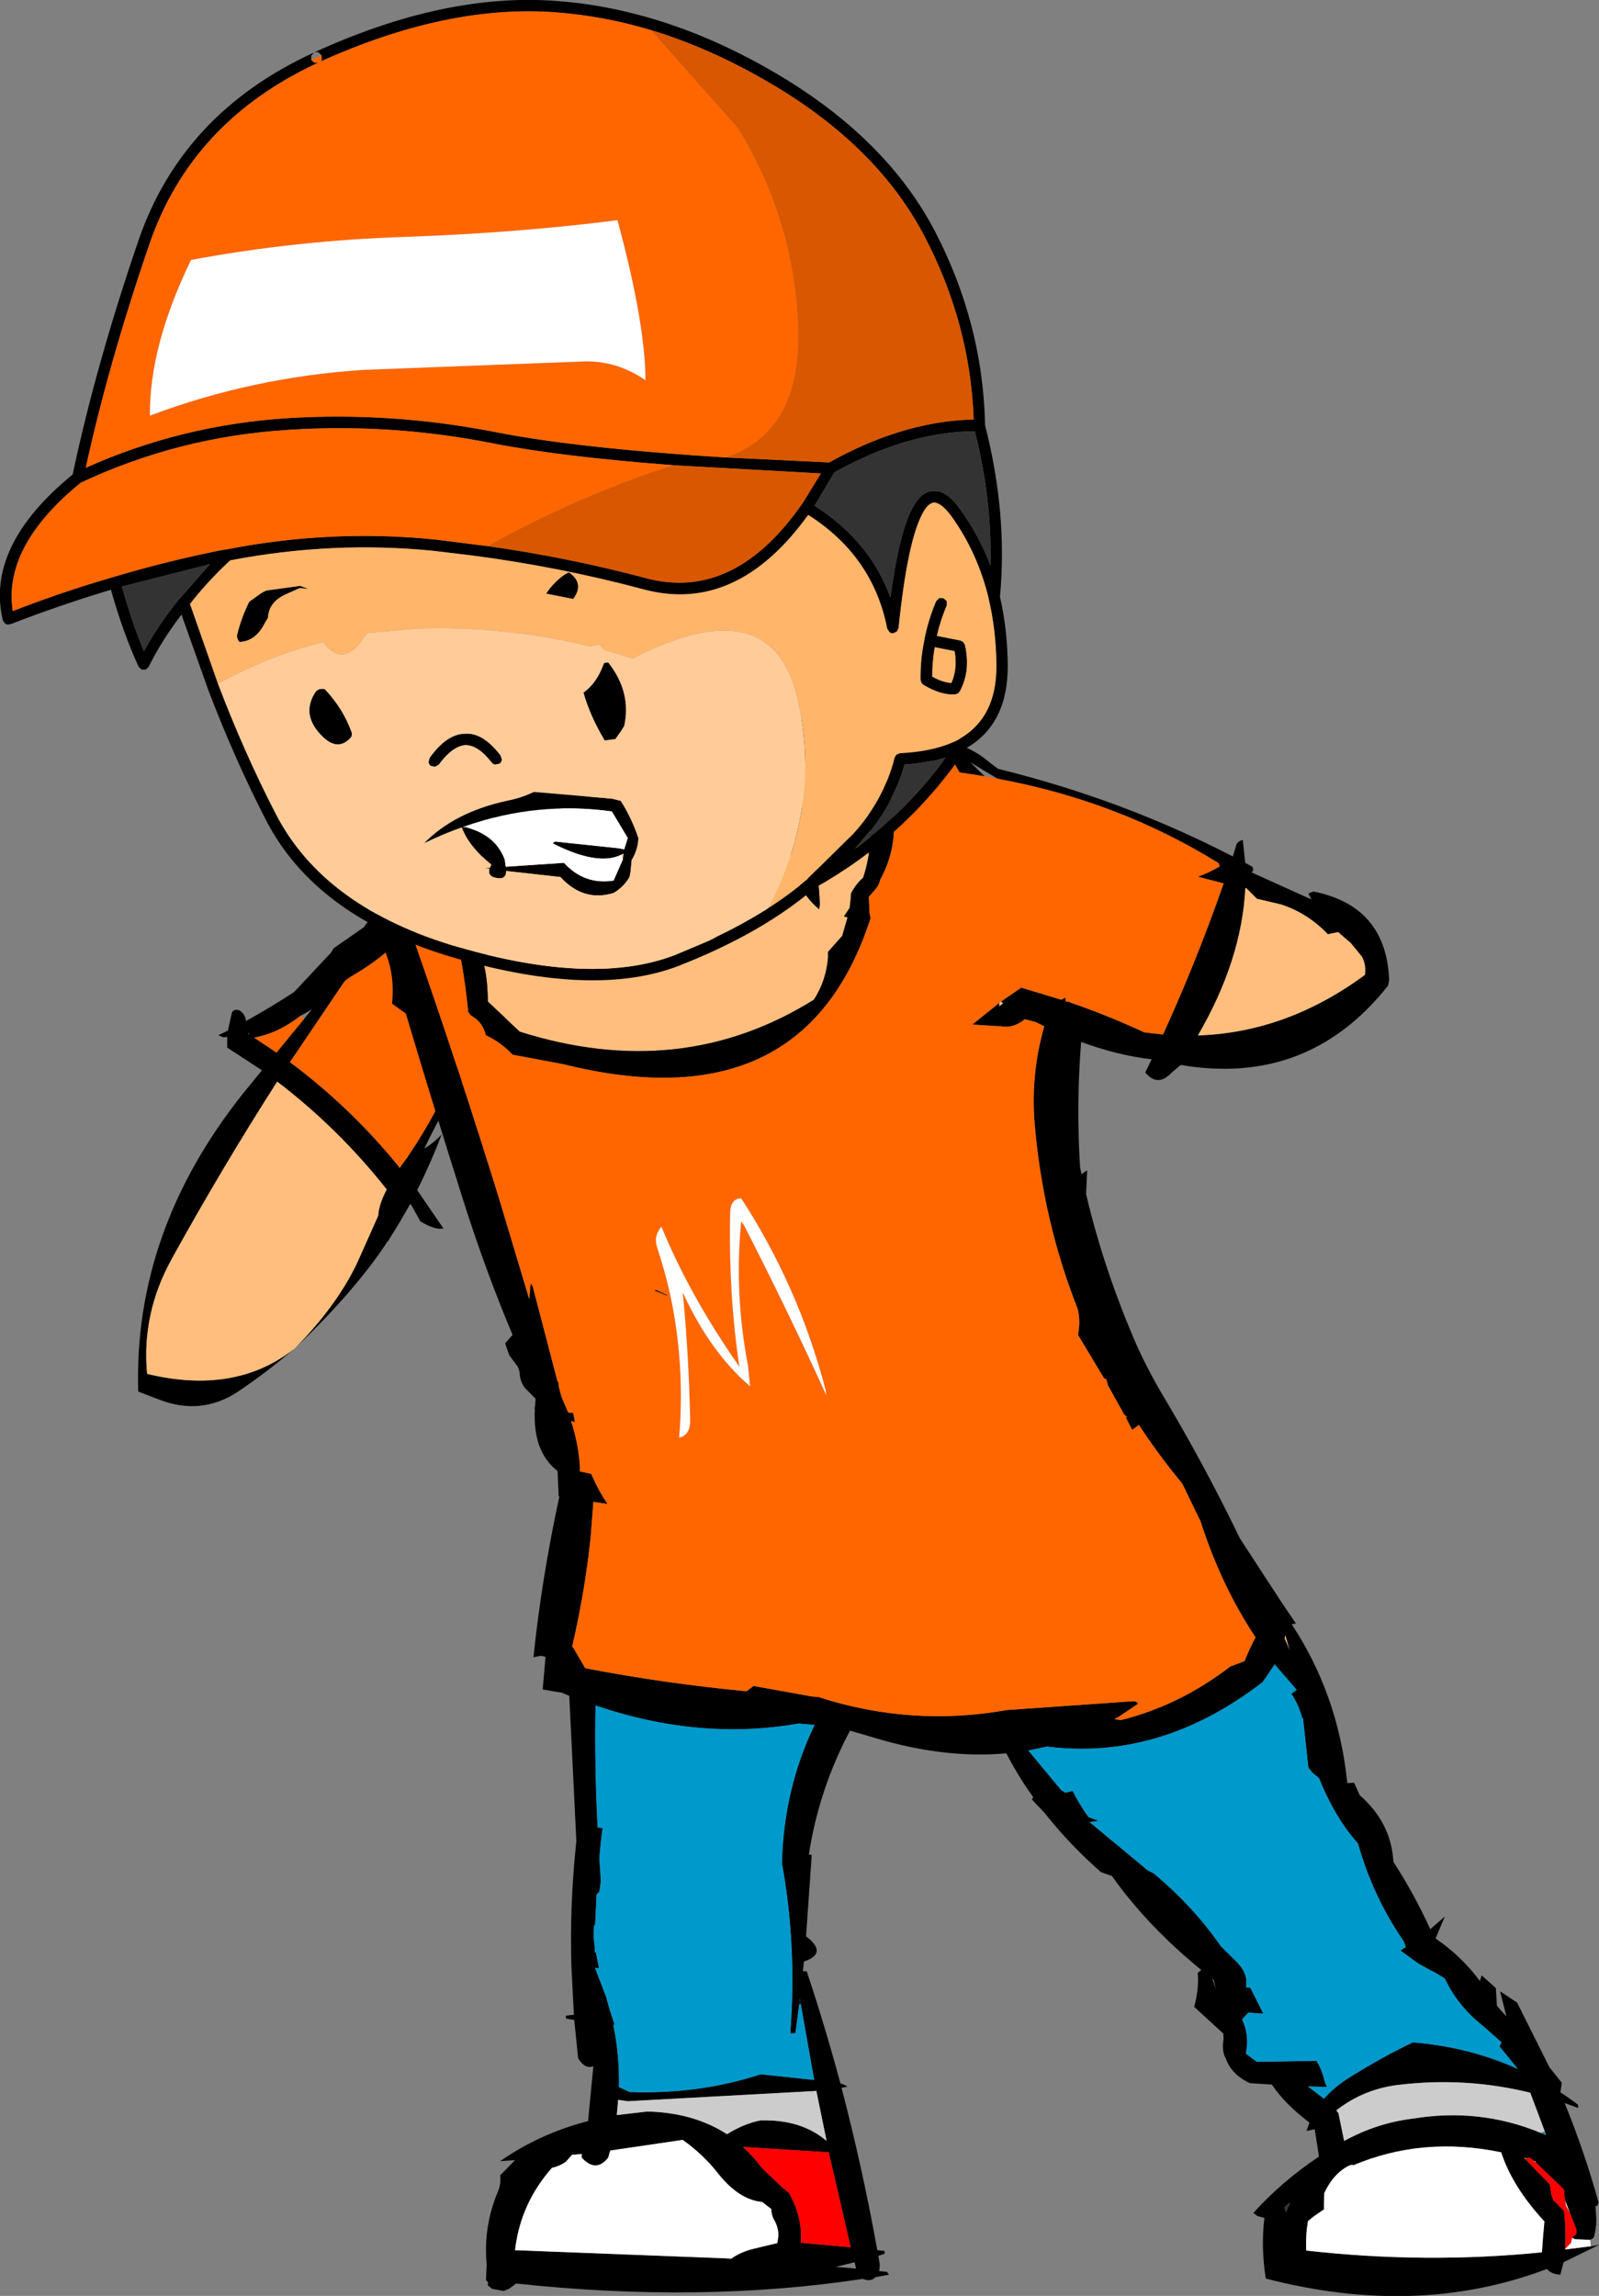
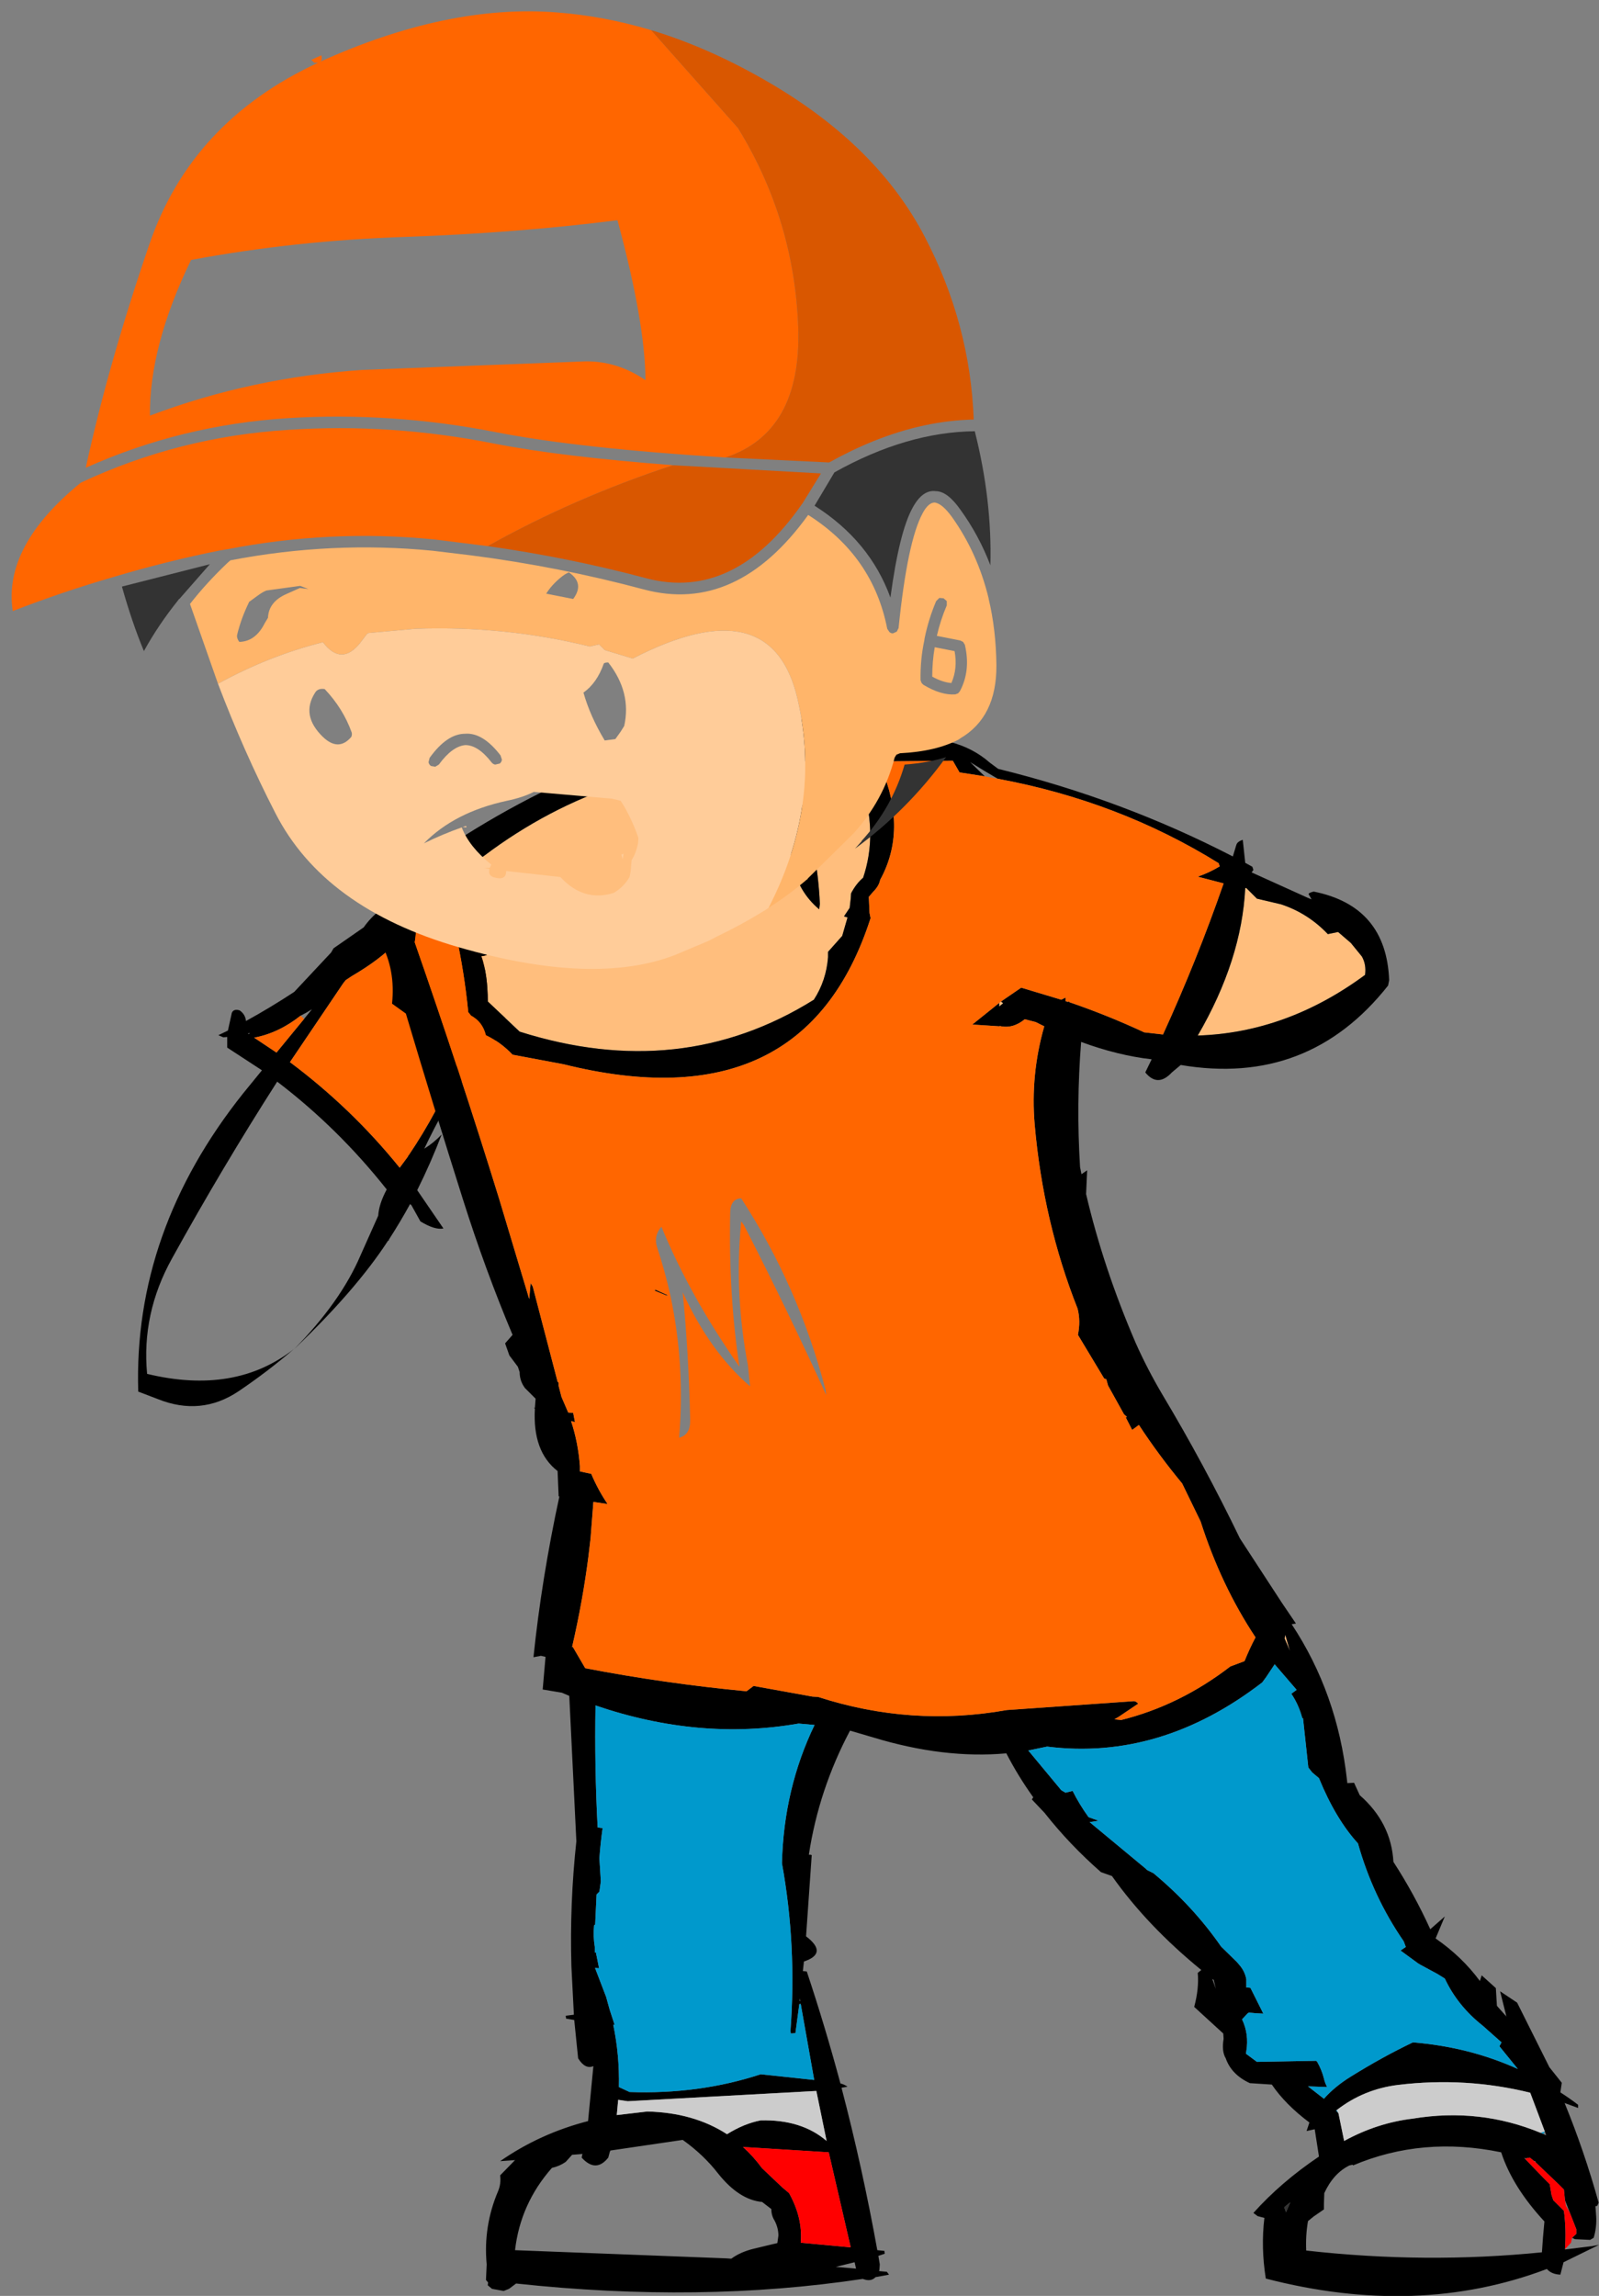
<svg xmlns="http://www.w3.org/2000/svg" height="323.7px" width="225.55px">
  <rect width="100%" height="100%" fill="#808080" stroke="none" />
  <g transform="matrix(1.0, 0.0, 0.0, 1.0, 58.3, 173.45)">
    <path d="M-16.85 16.75 Q-20.5 19.9 -24.65 22.7 -29.95 26.25 -36.05 23.8 L-38.8 22.75 Q-39.5 0.15 -24.0 -19.3 L-21.35 -22.55 -26.25 -25.75 -26.25 -27.25 -26.8 -27.2 -27.5 -27.5 -26.15 -28.15 -25.6 -30.65 Q-25.35 -31.25 -24.5 -31.0 -23.7 -30.45 -23.6 -29.5 -20.15 -31.4 -16.8 -33.6 L-11.6 -39.15 -11.25 -39.75 -7.0 -42.7 Q-5.1 -45.4 -1.9 -46.75 L-0.05 -48.35 0.0 -48.5 0.25 -47.5 Q1.85 -48.0 3.0 -48.75 L7.25 -48.5 Q17.65 -39.4 11.75 -26.9 L10.0 -23.75 9.45 -23.35 7.75 -22.5 Q4.25 -17.2 1.55 -11.5 2.85 -12.3 4.0 -13.5 2.45 -9.45 0.55 -5.65 L4.25 -0.25 Q3.05 0.0 1.0 -1.25 L-0.25 -3.5 -0.45 -3.7 Q-1.85 -1.15 -3.4 1.25 L-3.5 1.5 -3.55 1.45 Q-8.1 8.45 -16.8 16.75 -10.25 10.1 -7.45 3.55 L-4.95 -2.05 Q-4.85 -3.7 -3.75 -5.75 -10.6 -14.4 -19.2 -20.95 -26.95 -8.85 -34.05 4.0 -38.35 11.75 -37.55 20.25 -25.15 23.25 -16.85 16.75 M-15.4 -29.8 L-14.3 -31.15 Q-15.1 -30.65 -15.9 -30.25 -19.0 -27.8 -22.45 -27.15 L-19.3 -25.05 -15.4 -29.8 M-1.75 -9.05 L-0.75 -10.4 -0.75 -10.5 -0.7 -10.5 Q7.75 -23.0 10.05 -37.1 10.85 -42.15 7.5 -46.5 3.6 -46.6 0.25 -45.5 -0.5 -40.6 -8.65 -35.85 L-9.55 -35.25 -9.9 -34.8 -17.4 -23.7 Q-8.7 -17.2 -1.95 -8.85 L-1.9 -8.8 -1.75 -9.05 M-23.35 -27.75 L-23.2 -27.65 -23.05 -27.8 -23.35 -27.75" fill="#000000" fill-rule="evenodd" stroke="none" />
-     <path d="M-16.8 16.75 L-16.85 16.75 Q-25.15 23.25 -37.55 20.25 -38.35 11.75 -34.05 4.0 -26.95 -8.85 -19.2 -20.95 -10.6 -14.4 -3.75 -5.75 -4.85 -3.7 -4.95 -2.05 L-7.45 3.55 Q-10.25 10.1 -16.8 16.75 M-1.95 -8.85 L-1.75 -9.05 -1.9 -8.8 -1.95 -8.85" fill="#ffbe7d" fill-rule="evenodd" stroke="none" />
    <path d="M-15.9 -30.25 L-15.4 -29.8 -19.3 -25.05 -22.45 -27.15 Q-19.0 -27.8 -15.9 -30.25 M-1.95 -8.85 Q-8.7 -17.2 -17.4 -23.7 L-9.9 -34.8 -9.55 -35.25 -8.65 -35.85 Q-0.5 -40.6 0.25 -45.5 3.6 -46.6 7.5 -46.5 10.85 -42.15 10.05 -37.1 7.75 -23.0 -0.7 -10.5 L-0.75 -10.5 -0.75 -10.4 -1.75 -9.05 -1.95 -8.85" fill="#ff6600" fill-rule="evenodd" stroke="none" />
    <path d="M54.5 -61.0 L53.85 -60.9 Q51.45 -50.1 57.25 -45.25 L57.35 -46.0 Q57.0 -53.8 54.5 -61.0 M82.9 -32.25 L83.2 -32.0 82.65 -31.55 82.65 -32.05 82.9 -32.25 M61.1 -66.1 L61.5 -65.25 62.25 -64.5 63.0 -63.75 63.45 -62.25 Q65.45 -55.65 63.45 -49.7 62.45 -48.85 61.75 -47.5 L61.7 -46.75 61.55 -45.45 60.75 -44.25 61.25 -44.1 60.5 -41.5 58.5 -39.25 58.5 -38.5 Q58.25 -35.2 56.5 -32.5 37.75 -20.8 15.0 -28.0 L10.5 -32.25 Q10.5 -36.05 9.6 -38.65 10.35 -38.6 11.25 -39.5 L11.25 -40.15 Q9.05 -45.8 8.05 -51.45 L10.0 -52.8 Q27.95 -66.3 50.75 -66.15 L61.1 -66.1 M118.25 -47.5 L119.0 -46.75 122.4 -45.95 Q126.2 -44.7 129.0 -41.75 L130.45 -42.05 132.25 -40.5 133.8 -38.6 Q134.45 -37.45 134.25 -36.0 123.2 -27.85 110.65 -27.45 116.85 -38.1 117.35 -48.25 L117.5 -48.25 118.25 -47.5 M125.5 68.8 L125.4 68.8 125.5 68.75 125.5 68.8 M122.9 57.55 L123.0 57.05 123.65 59.3 122.9 57.55" fill="#ffbe7d" fill-rule="evenodd" stroke="none" />
    <path d="M54.5 -61.0 Q57.0 -53.8 57.35 -46.0 L57.25 -45.25 Q51.45 -50.1 53.85 -60.9 L54.5 -61.0 M80.6 -64.0 L77.05 -64.55 76.1 -66.2 66.0 -66.1 65.25 -66.1 65.15 -66.1 65.25 -66.0 66.0 -65.25 Q69.7 -56.4 65.85 -49.4 65.7 -48.55 64.85 -47.7 L64.25 -47.0 64.35 -44.75 64.5 -44.0 Q55.15 -14.95 21.2 -23.4 L14.0 -24.75 Q12.35 -26.5 10.25 -27.5 9.75 -29.45 8.15 -30.25 L7.75 -30.75 Q7.2 -36.4 5.95 -42.05 L5.75 -43.5 7.3 -42.4 Q6.6 -43.75 5.5 -44.75 5.2 -47.65 5.55 -50.25 2.1 -48.95 -1.25 -49.75 9.8 -58.15 22.95 -64.05 36.4 -70.1 51.0 -71.8 63.6 -73.55 74.2 -68.85 L73.5 -69.35 74.7 -69.05 75.5 -69.0 75.65 -68.85 Q78.9 -68.05 81.35 -65.9 L82.5 -65.05 Q100.0 -60.75 115.6 -52.7 L116.1 -54.35 Q116.25 -54.8 117.0 -55.05 L117.35 -51.8 118.35 -51.25 118.5 -50.8 118.25 -50.45 126.1 -46.9 126.7 -46.65 126.45 -47.1 126.3 -47.35 Q126.2 -47.55 127.0 -47.75 137.25 -45.7 137.65 -35.25 L137.5 -34.5 Q126.25 -20.25 108.25 -23.3 L107.0 -22.25 Q105.0 -20.1 103.25 -22.25 L104.15 -24.1 Q99.35 -24.65 94.2 -26.55 93.5 -17.75 94.05 -8.9 L94.25 -7.9 95.05 -8.45 94.9 -5.1 Q97.35 5.35 101.9 15.9 103.5 19.5 105.65 23.15 111.55 33.0 116.6 43.45 L122.5 52.5 124.5 55.45 123.9 55.55 Q130.35 65.3 131.7 77.5 L131.75 77.95 132.7 77.9 133.5 79.65 Q137.95 83.55 138.25 89.05 141.2 93.6 143.45 98.55 L145.5 96.75 144.2 99.85 Q147.9 102.4 150.45 105.85 L150.7 105.05 152.7 106.85 152.85 109.35 154.05 110.7 154.2 110.85 154.15 110.7 153.3 107.3 155.7 108.9 160.25 118.0 162.0 120.2 161.8 121.55 Q163.05 122.35 164.3 123.3 L164.3 123.75 162.4 123.05 Q165.2 129.9 167.2 137.1 L167.0 137.55 166.75 137.6 166.85 139.0 Q166.95 140.55 166.5 142.05 L166.0 142.35 163.85 142.25 163.45 142.05 164.05 141.5 164.05 140.85 163.15 138.55 162.45 136.75 162.3 135.25 161.55 134.5 158.35 131.45 158.25 131.25 158.05 131.2 157.5 130.75 156.95 130.85 156.7 130.8 156.85 130.95 159.55 133.75 160.3 134.5 160.55 136.0 160.8 136.75 161.55 137.5 162.3 138.25 Q162.65 140.9 162.45 143.65 L162.45 143.7 166.1 143.25 166.15 143.25 167.25 143.05 162.25 145.5 161.8 147.25 Q160.55 147.2 159.9 146.45 141.65 153.35 120.25 147.8 119.55 143.4 120.05 139.25 L119.1 139.0 118.5 138.55 Q122.4 134.2 127.75 130.6 L127.15 126.75 126.0 127.0 126.4 125.8 Q123.0 123.25 121.1 120.45 L118.0 120.25 Q115.4 119.05 114.6 116.75 114.0 115.75 114.3 114.0 L114.25 113.25 110.15 109.5 Q110.85 106.9 110.65 104.7 L111.15 104.3 Q103.5 98.05 98.55 91.05 L97.0 90.5 Q92.55 86.6 89.05 82.15 L87.25 80.25 87.45 79.95 Q85.3 76.95 83.65 73.75 74.85 74.55 64.85 71.5 L61.6 70.55 Q57.2 78.85 55.8 88.0 L55.8 88.05 56.05 88.05 56.2 88.1 55.4 99.55 Q58.55 101.95 55.1 103.1 L54.95 104.45 55.5 104.5 Q58.1 112.3 60.25 120.3 60.75 120.4 61.25 120.75 L60.4 120.9 Q63.35 132.15 65.45 143.8 L66.45 143.9 66.5 144.3 65.6 144.6 65.8 145.8 65.75 146.55 65.7 146.75 66.8 146.85 67.1 147.25 65.2 147.6 Q64.55 148.3 63.4 147.85 40.5 151.3 14.5 148.5 L13.5 149.25 12.75 149.55 11.1 149.25 10.5 148.75 10.55 148.35 10.25 148.0 10.35 145.8 Q9.85 140.45 11.95 135.5 12.4 134.45 12.25 133.25 L14.35 131.1 12.25 131.25 Q17.85 127.35 24.65 125.6 L25.4 117.85 Q24.25 118.35 23.25 116.75 L22.7 111.35 21.55 111.15 21.5 110.75 22.65 110.6 22.3 103.75 Q22.05 94.9 23.0 86.15 L22.0 65.65 20.95 65.2 18.25 64.75 18.65 60.15 18.0 60.0 16.95 60.2 Q18.1 49.1 20.6 37.55 L20.5 37.5 20.35 33.95 Q16.8 31.2 17.15 25.15 L17.0 25.0 17.15 25.05 17.25 23.75 15.75 22.25 Q15.0 21.25 15.0 20.0 L14.75 19.25 13.55 17.65 12.95 15.95 14.0 14.75 Q10.15 5.6 7.0 -4.35 2.9 -17.3 -1.05 -30.55 L-3.0 -31.95 Q-2.5 -36.7 -4.55 -40.5 L-3.15 -42.9 -2.45 -48.7 Q-2.35 -49.2 -1.5 -49.0 L-0.55 -47.25 -0.5 -47.35 -0.55 -47.15 Q0.8 -44.05 0.2 -40.6 6.55 -22.4 12.1 -4.45 L16.35 9.7 16.55 7.45 16.85 7.95 20.35 21.35 20.5 21.5 20.5 21.95 20.9 23.5 21.85 25.7 22.55 25.75 22.8 27.05 22.25 26.9 Q23.25 29.9 23.5 33.25 L23.5 34.0 25.1 34.35 Q26.05 36.6 27.4 38.6 L25.4 38.3 25.0 43.45 24.7 46.0 Q23.9 52.25 22.4 58.75 L22.4 58.8 22.5 58.75 24.25 61.75 Q35.45 63.9 47.0 65.0 L48.0 64.25 56.3 65.75 57.1 65.8 Q70.25 70.05 83.7 67.65 L101.55 66.4 Q101.9 66.35 102.25 66.75 L99.5 68.6 98.9 68.95 99.85 69.05 Q108.1 67.0 115.25 61.5 L117.25 60.75 Q117.95 59.0 118.8 57.4 113.95 50.1 111.05 41.05 L108.45 35.7 Q105.1 31.65 102.35 27.45 L101.4 28.15 100.5 26.4 100.65 26.3 100.25 25.95 98.0 21.9 97.75 21.0 97.45 20.9 93.75 14.75 Q94.15 12.8 93.7 11.05 88.85 -1.2 87.65 -14.9 87.05 -21.95 89.0 -28.75 L87.8 -29.35 86.25 -29.75 Q84.55 -28.35 82.7 -28.8 L82.7 -28.75 78.85 -29.0 82.65 -32.05 82.65 -31.55 83.2 -32.0 82.9 -32.25 85.75 -34.2 91.4 -32.5 92.0 -32.8 92.0 -32.3 92.3 -32.2 92.5 -32.25 92.55 -32.15 Q97.95 -30.3 103.1 -27.9 L105.75 -27.6 Q110.55 -38.1 114.3 -48.9 L110.65 -49.85 Q112.25 -50.4 113.75 -51.3 L113.6 -51.75 Q99.5 -60.5 82.45 -63.65 80.45 -64.8 78.55 -66.0 L80.6 -64.0 M61.1 -66.1 L50.75 -66.15 Q27.95 -66.3 10.0 -52.8 L8.05 -51.45 Q9.05 -45.8 11.25 -40.15 L11.25 -39.5 Q10.35 -38.6 9.6 -38.65 10.5 -36.05 10.5 -32.25 L15.0 -28.0 Q37.75 -20.8 56.5 -32.5 58.25 -35.2 58.5 -38.5 L58.5 -39.25 60.5 -41.5 61.25 -44.1 60.75 -44.25 61.55 -45.45 61.7 -46.75 61.75 -47.5 Q62.45 -48.85 63.45 -49.7 65.45 -55.65 63.45 -62.25 L63.0 -63.75 62.25 -64.5 61.5 -65.25 61.1 -66.1 M118.25 -47.5 L117.5 -48.25 117.35 -48.25 Q116.85 -38.1 110.65 -27.45 123.2 -27.85 134.25 -36.0 134.45 -37.45 133.8 -38.6 L132.25 -40.5 130.45 -42.05 129.0 -41.75 Q126.2 -44.7 122.4 -45.95 L119.0 -46.75 118.25 -47.5 M125.4 68.8 Q124.9 66.9 123.85 65.35 L124.6 64.8 121.5 61.2 120.3 63.0 119.75 63.75 Q105.4 74.8 89.4 72.8 L86.75 73.35 91.4 78.95 92.0 79.3 93.0 79.05 Q93.95 80.95 95.25 82.75 L96.65 83.25 95.4 83.45 103.3 90.0 103.35 90.05 103.4 90.1 103.5 90.2 104.4 90.65 Q110.0 95.3 113.95 101.0 L116.15 103.15 116.45 103.5 Q117.3 104.45 117.5 105.6 L117.5 106.75 118.05 106.8 118.1 106.85 119.9 110.45 118.9 110.4 117.85 110.3 117.65 110.45 116.9 111.25 Q117.9 113.35 117.5 115.75 L117.45 116.1 119.0 117.25 127.35 117.1 127.5 117.25 Q128.15 118.4 128.45 119.6 128.6 120.25 128.9 120.8 L126.2 120.7 128.45 122.45 Q129.95 120.75 132.2 119.35 136.7 116.55 141.0 114.5 148.95 115.15 155.8 118.25 L153.2 115.05 153.5 114.5 150.85 112.15 Q147.3 109.35 145.5 105.5 L144.45 104.85 141.95 103.5 141.9 103.45 141.85 103.4 141.85 103.45 139.25 101.55 140.0 101.05 139.7 100.25 Q135.35 93.95 133.25 86.45 130.1 83.0 127.75 77.25 L126.8 76.45 126.25 75.75 125.5 68.8 125.5 68.75 125.4 68.8 M122.9 57.55 L123.65 59.3 123.0 57.05 122.9 57.55 M34.0 8.5 L34.2 8.4 35.95 9.2 35.7 9.2 34.0 8.5 M54.45 109.1 L53.9 113.2 53.25 113.25 53.2 112.9 Q54.1 100.8 52.0 89.25 52.25 78.75 56.6 69.75 L54.35 69.55 Q40.35 72.0 25.7 67.0 25.55 75.7 26.0 84.2 L26.05 84.2 26.7 84.3 Q26.4 86.4 26.25 88.55 L26.45 91.8 26.25 93.25 25.85 93.65 25.65 97.9 25.5 98.0 Q25.35 99.55 25.6 101.05 L25.6 101.85 25.75 101.8 26.2 104.05 25.65 104.0 25.65 104.05 27.2 108.1 27.7 109.9 28.4 112.05 28.2 112.0 Q29.1 116.3 29.0 120.8 L30.5 121.5 Q40.3 121.85 49.0 119.0 L56.55 119.8 54.65 109.1 54.65 109.05 54.45 109.1 M54.5 108.65 L54.6 108.7 54.5 108.3 54.5 108.65 M53.0 135.75 Q54.95 139.25 54.65 142.75 L61.7 143.4 58.6 130.0 46.5 129.25 Q47.95 130.55 49.2 132.25 L52.05 134.95 53.0 135.75 M49.0 125.5 Q54.75 125.35 58.3 128.4 L56.85 121.35 30.25 122.8 28.9 122.6 28.7 124.75 33.0 124.25 Q39.55 124.4 44.25 127.45 46.65 125.95 49.0 125.5 M23.7 130.25 L22.4 130.35 21.5 131.35 Q20.65 131.95 19.55 132.2 15.1 137.25 14.35 143.8 L44.1 144.95 44.85 145.0 Q46.15 144.05 48.0 143.6 L50.7 142.95 51.35 142.8 51.5 141.75 Q51.5 140.5 50.8 139.35 50.5 138.75 50.5 138.0 L49.2 137.0 Q45.95 136.7 43.0 133.0 40.95 130.35 38.0 128.25 L27.8 129.75 27.7 130.0 27.5 130.75 Q25.75 132.95 23.75 130.75 L23.85 130.2 23.7 130.25 M62.25 145.5 L59.6 146.15 62.45 146.4 62.25 145.5 M132.55 131.85 L132.5 131.75 132.05 131.85 Q129.8 132.95 128.5 135.75 L128.45 137.25 128.45 138.05 127.0 139.05 126.2 139.7 Q125.85 141.75 125.95 143.85 142.8 145.75 159.2 144.1 L159.35 142.0 159.55 139.75 Q155.05 134.9 153.45 130.0 142.35 127.7 132.55 131.85 M130.25 124.05 L130.15 124.1 130.5 124.5 131.3 128.4 Q135.95 125.85 141.0 125.25 150.4 123.7 159.0 127.25 L159.45 127.45 159.8 127.6 159.6 127.05 157.55 121.6 Q148.45 119.35 138.9 120.5 134.05 121.1 130.25 124.05 M123.7 137.05 L122.85 137.75 123.1 138.45 123.7 137.05 M112.7 105.55 L113.2 106.95 112.9 105.7 112.7 105.55 M117.45 106.75 L117.5 106.75 117.4 106.7 117.45 106.75" fill="#000000" fill-rule="evenodd" stroke="none" />
    <path d="M66.0 -65.25 L65.25 -66.0 65.25 -66.1 66.0 -66.1 66.0 -65.25" fill="#00ccff" fill-rule="evenodd" stroke="none" />
    <path d="M154.15 110.7 L154.2 110.85 154.05 110.7 154.15 110.7 M54.45 109.1 L54.65 109.05 54.65 109.1 54.45 109.1 M123.7 137.05 L123.1 138.45 122.85 137.75 123.7 137.05 M159.0 127.25 L159.45 127.4 159.45 127.45 159.0 127.25" fill="#333333" fill-rule="evenodd" stroke="none" />
    <path d="M66.0 -66.1 L76.1 -66.2 77.05 -64.55 80.6 -64.0 82.45 -63.65 Q99.5 -60.5 113.6 -51.75 L113.75 -51.3 Q112.25 -50.4 110.65 -49.85 L114.3 -48.9 Q110.55 -38.1 105.75 -27.6 L103.1 -27.9 Q97.95 -30.3 92.55 -32.15 L92.5 -32.25 92.3 -32.2 92.0 -32.3 92.0 -32.8 91.4 -32.5 85.75 -34.2 82.9 -32.25 82.65 -32.05 78.85 -29.0 82.7 -28.75 82.7 -28.8 Q84.55 -28.35 86.25 -29.75 L87.8 -29.35 89.0 -28.75 Q87.05 -21.95 87.65 -14.9 88.85 -1.2 93.7 11.05 94.15 12.8 93.75 14.75 L97.45 20.9 97.75 21.0 98.0 21.9 100.25 25.95 100.65 26.3 100.5 26.4 101.4 28.15 102.35 27.45 Q105.1 31.65 108.45 35.7 L111.05 41.05 Q113.95 50.1 118.8 57.4 117.95 59.0 117.25 60.75 L115.25 61.5 Q108.1 67.0 99.85 69.05 L98.9 68.95 99.5 68.6 102.25 66.75 Q101.9 66.35 101.55 66.4 L83.7 67.65 Q70.25 70.05 57.1 65.8 L56.3 65.75 48.0 64.25 47.0 65.0 Q35.45 63.9 24.25 61.75 L22.5 58.75 22.4 58.75 Q23.9 52.25 24.7 46.0 L25.0 43.45 25.4 38.3 27.4 38.6 Q26.05 36.6 25.1 34.35 L23.5 34.0 23.5 33.25 Q23.25 29.9 22.25 26.9 L22.8 27.05 22.55 25.75 21.85 25.7 20.9 23.5 20.5 21.95 20.5 21.5 20.35 21.35 16.85 7.95 16.55 7.45 16.35 9.7 12.1 -4.45 Q6.55 -22.4 0.2 -40.6 0.8 -44.05 -0.55 -47.15 L-0.5 -47.35 -0.55 -47.25 -1.5 -49.0 -1.25 -49.75 Q2.1 -48.95 5.55 -50.25 5.2 -47.65 5.5 -44.75 6.6 -43.75 7.3 -42.4 L5.75 -43.5 5.95 -42.05 Q7.2 -36.4 7.75 -30.75 L8.15 -30.25 Q9.75 -29.45 10.25 -27.5 12.35 -26.5 14.0 -24.75 L21.2 -23.4 Q55.15 -14.95 64.5 -44.0 L64.35 -44.75 64.25 -47.0 64.85 -47.7 Q65.7 -48.55 65.85 -49.4 69.7 -56.4 66.0 -65.25 L66.0 -66.1 M46.2 -0.7 L46.25 -1.25 46.65 -0.7 Q52.95 11.6 58.25 23.25 L58.15 22.5 Q54.35 7.95 46.25 -4.5 44.75 -4.45 44.7 -2.5 44.45 9.0 46.0 19.25 39.0 9.25 35.0 -0.5 33.85 0.8 34.4 2.45 35.5 5.75 36.25 9.15 38.35 18.9 37.5 29.25 39.1 28.85 39.05 26.75 38.85 17.3 38.0 8.75 41.85 17.15 47.5 22.0 L47.2 19.05 Q45.3 9.1 46.2 -0.7 M34.0 8.5 L35.7 9.2 35.95 9.2 34.2 8.4 34.0 8.5" fill="#ff6600" fill-rule="evenodd" stroke="none" />
-     <path d="M166.1 143.25 L162.45 143.7 162.45 143.65 163.3 142.75 163.45 142.05 163.85 142.25 166.0 142.35 166.1 143.25 M156.85 130.95 L156.7 130.8 156.95 130.85 156.85 130.95 M158.05 131.2 L158.25 131.25 158.35 131.45 158.05 131.2 M162.45 136.75 L163.15 138.55 162.6 137.55 162.45 136.75 M46.2 -0.7 Q45.3 9.1 47.2 19.05 L47.5 22.0 Q41.85 17.15 38.0 8.75 38.85 17.3 39.05 26.75 39.1 28.85 37.5 29.25 38.35 18.9 36.25 9.15 35.5 5.75 34.4 2.45 33.85 0.8 35.0 -0.5 39.0 9.25 46.0 19.25 44.45 9.0 44.7 -2.5 44.75 -4.45 46.25 -4.5 54.35 7.95 58.15 22.5 L58.25 23.25 Q52.95 11.6 46.65 -0.7 L46.25 -1.25 46.2 -0.7 M23.75 130.75 Q25.75 132.95 27.5 130.75 L27.7 130.0 27.8 129.75 38.0 128.25 Q40.95 130.35 43.0 133.0 45.95 136.7 49.2 137.0 L50.5 138.0 Q50.5 138.75 50.8 139.35 51.5 140.5 51.5 141.75 L51.35 142.8 50.7 142.95 48.0 143.6 Q46.15 144.05 44.85 145.0 L44.1 144.95 14.35 143.8 Q15.1 137.25 19.55 132.2 20.65 131.95 21.5 131.35 L22.4 130.35 23.7 130.25 23.75 130.75 M132.55 131.85 Q142.35 127.7 153.45 130.0 155.05 134.9 159.55 139.75 L159.35 142.0 159.2 144.1 Q142.8 145.75 125.95 143.85 125.85 141.75 126.2 139.7 L127.0 139.05 128.45 138.05 128.45 137.25 128.5 135.75 Q129.8 132.95 132.05 131.85 L132.5 131.75 132.55 131.85" fill="#ffffff" fill-rule="evenodd" stroke="none" />
    <path d="M125.5 68.8 L126.25 75.75 126.8 76.45 127.75 77.25 Q130.1 83.0 133.25 86.45 135.35 93.95 139.7 100.25 L140.0 101.05 139.25 101.55 141.85 103.45 141.85 103.4 141.9 103.45 141.95 103.5 144.45 104.85 145.5 105.5 Q147.3 109.35 150.85 112.15 L153.5 114.5 153.2 115.05 155.8 118.25 Q148.95 115.15 141.0 114.5 136.7 116.55 132.2 119.35 129.95 120.75 128.45 122.45 L126.2 120.7 128.9 120.8 Q128.6 120.25 128.45 119.6 128.15 118.4 127.5 117.25 L127.35 117.1 119.0 117.25 117.45 116.1 117.5 115.75 Q117.9 113.35 116.9 111.25 L117.65 110.45 117.85 110.3 118.9 110.4 119.9 110.45 118.1 106.85 118.05 106.8 117.5 106.75 117.5 105.6 Q117.3 104.45 116.45 103.5 L116.15 103.15 113.95 101.0 Q110.0 95.3 104.4 90.65 L103.5 90.2 103.4 90.1 103.35 90.05 103.3 90.0 95.4 83.45 96.65 83.25 95.25 82.75 Q93.95 80.95 93.0 79.05 L92.0 79.3 91.4 78.95 86.75 73.35 89.4 72.8 Q105.4 74.8 119.75 63.75 L120.3 63.0 121.5 61.2 124.6 64.8 123.85 65.35 Q124.9 66.9 125.4 68.8 L125.5 68.8 M54.65 109.1 L56.55 119.8 49.0 119.0 Q40.3 121.85 30.5 121.5 L29.0 120.8 Q29.1 116.3 28.2 112.0 L28.4 112.05 27.7 109.9 27.2 108.1 25.65 104.05 25.65 104.0 26.2 104.05 25.75 101.8 25.6 101.85 25.6 101.05 Q25.35 99.55 25.5 98.0 L25.65 97.9 25.85 93.65 26.25 93.25 26.45 91.8 26.25 88.55 Q26.4 86.4 26.7 84.3 L26.05 84.2 26.0 84.2 Q25.55 75.7 25.7 67.0 40.35 72.0 54.35 69.55 L56.6 69.75 Q52.25 78.75 52.0 89.25 54.1 100.8 53.2 112.9 L53.25 113.25 53.9 113.2 54.45 109.1 54.65 109.1 M130.25 124.05 L130.5 124.5 130.15 124.1 130.25 124.05 M159.0 127.25 L159.6 127.05 159.45 127.4 159.0 127.25" fill="#0099cc" fill-rule="evenodd" stroke="none" />
    <path d="M162.45 143.65 Q162.65 140.9 162.3 138.25 L161.55 137.5 160.8 136.75 160.55 136.0 160.3 134.5 159.55 133.75 156.85 130.95 156.95 130.85 157.5 130.75 158.05 131.2 158.35 131.45 161.55 134.5 162.3 135.25 162.45 136.75 162.6 137.55 163.15 138.55 164.05 140.85 164.05 141.5 163.45 142.05 163.3 142.75 162.45 143.65 M53.0 135.75 L52.05 134.95 49.2 132.25 Q47.95 130.55 46.5 129.25 L58.6 130.0 61.7 143.4 54.65 142.75 Q54.95 139.25 53.0 135.75" fill="#ff0000" fill-rule="evenodd" stroke="none" />
    <path d="M49.0 125.5 Q46.65 125.95 44.25 127.45 39.55 124.4 33.0 124.25 L28.7 124.75 28.9 122.6 30.25 122.8 56.85 121.35 58.3 128.4 Q54.75 125.35 49.0 125.5 M130.5 124.5 L130.25 124.05 Q134.05 121.1 138.9 120.5 148.45 119.35 157.55 121.6 L159.6 127.05 159.0 127.25 Q150.4 123.7 141.0 125.25 135.95 125.85 131.3 128.4 L130.5 124.5" fill="#cccccc" fill-rule="evenodd" stroke="none" />
-     <path d="M33.55 -169.2 Q26.85 -171.2 20.2 -171.7 4.85 -172.9 -13.25 -164.7 -13.0 -164.8 -12.9 -165.05 L-12.95 -165.65 -13.4 -166.1 -13.9 -166.1 Q4.6 -174.55 20.35 -173.3 25.85 -172.9 31.4 -171.45 41.35 -168.9 51.35 -163.0 66.8 -153.85 73.6 -140.8 80.3 -127.9 80.65 -113.7 L80.65 -113.5 Q83.85 -101.0 82.75 -89.3 83.8 -84.8 83.85 -79.65 83.9 -71.4 78.05 -68.0 69.7 -55.55 56.6 -48.25 L56.55 -48.2 56.5 -48.15 Q49.2 -41.9 37.5 -37.3 25.65 -32.7 6.0 -38.35 -13.8 -44.05 -20.9 -58.05 -25.3 -66.65 -28.95 -76.25 L-32.7 -86.8 Q-35.5 -83.15 -37.35 -79.4 L-37.75 -79.05 -38.35 -79.05 -38.75 -79.45 Q-40.95 -84.25 -42.65 -90.3 -49.7 -88.2 -56.8 -85.45 L-57.25 -85.4 Q-57.5 -85.45 -57.65 -85.6 L-57.9 -86.0 Q-60.4 -96.45 -48.05 -106.55 -44.8 -121.9 -38.8 -139.45 -32.65 -157.5 -14.0 -166.05 L-14.4 -165.6 -14.4 -165.0 -13.95 -164.6 -13.45 -164.6 Q-31.35 -156.3 -37.25 -138.95 -43.0 -122.2 -46.2 -107.5 -32.7 -113.55 -17.65 -114.5 -3.0 -115.4 11.75 -112.5 23.25 -110.25 44.05 -108.95 L58.65 -108.25 Q61.8 -110.0 64.9 -111.25 72.1 -114.15 79.05 -114.3 78.55 -127.8 72.15 -140.05 65.55 -152.75 50.55 -161.6 42.0 -166.65 33.55 -169.2 M36.8 -107.85 Q20.95 -109.05 11.45 -110.9 -3.1 -113.8 -17.55 -112.85 -33.05 -111.9 -46.9 -105.4 -57.9 -96.45 -56.5 -87.3 -49.4 -90.05 -42.3 -92.1 -34.75 -94.35 -27.25 -95.85 L-26.35 -96.0 -26.3 -96.0 Q-11.7 -98.85 2.9 -97.4 L2.95 -97.4 10.5 -96.45 Q21.9 -94.85 32.95 -91.9 45.25 -88.7 54.8 -102.35 L54.8 -102.4 54.85 -102.4 57.5 -106.7 36.8 -107.85 M59.4 -106.85 L56.6 -102.15 Q64.4 -97.2 67.3 -89.2 68.55 -98.5 70.45 -101.9 71.85 -104.45 73.7 -104.2 75.35 -104.2 77.2 -101.55 79.8 -97.95 81.4 -93.75 81.65 -102.95 79.2 -112.65 69.6 -112.55 59.4 -106.85 M50.1 -45.45 Q53.0 -47.3 55.4 -49.35 L55.65 -49.55 55.65 -49.6 62.05 -55.9 Q66.35 -60.6 67.9 -66.65 L68.15 -67.05 68.65 -67.25 Q73.75 -67.5 76.95 -69.2 L77.15 -69.35 Q82.3 -72.35 82.25 -79.65 82.2 -84.65 81.15 -89.05 L81.15 -89.1 Q79.6 -95.5 75.95 -100.6 74.6 -102.45 73.55 -102.6 72.65 -102.6 71.85 -101.1 69.7 -97.15 68.45 -84.9 L68.2 -84.4 67.65 -84.15 Q67.35 -84.15 67.15 -84.35 L66.85 -84.8 Q64.85 -95.05 55.7 -100.85 45.6 -86.85 32.5 -90.35 20.55 -93.55 8.15 -95.15 L2.75 -95.8 Q-11.5 -97.2 -25.8 -94.45 L-26.2 -94.1 Q-29.2 -91.25 -31.5 -88.3 L-27.55 -77.05 Q-23.9 -67.45 -19.45 -58.8 -12.6 -45.4 6.4 -39.9 25.45 -34.4 36.9 -38.8 L41.65 -40.8 42.25 -41.1 42.8 -41.4 Q46.25 -43.05 49.25 -44.9 L49.4 -45.0 49.6 -45.1 50.1 -45.45 M73.2 -78.05 Q74.65 -77.25 75.9 -77.15 76.8 -79.2 76.35 -81.65 L73.55 -82.2 Q73.2 -80.2 73.2 -78.05 M74.8 -89.1 L75.25 -88.7 75.25 -88.1 Q74.35 -86.0 73.85 -83.8 L77.15 -83.15 77.55 -82.95 77.8 -82.55 Q78.65 -78.9 77.1 -76.0 L76.85 -75.7 76.45 -75.55 Q74.45 -75.4 71.95 -76.9 L71.7 -77.15 71.55 -77.55 Q71.5 -80.5 72.1 -83.25 L72.1 -83.35 Q72.65 -86.1 73.75 -88.7 L74.2 -89.15 74.8 -89.1 M63.2 -54.85 L63.25 -54.85 62.3 -53.8 Q69.7 -59.2 75.15 -66.7 72.6 -65.9 69.3 -65.65 67.55 -59.6 63.2 -54.85 M26.85 -79.85 Q26.9 -80.05 27.5 -80.05 30.8 -75.85 29.75 -71.1 L29.25 -70.3 28.5 -69.25 27.0 -69.05 Q24.95 -72.45 24.0 -75.8 25.9 -77.15 26.85 -79.85 M21.95 -92.75 Q24.2 -91.2 22.55 -89.0 L18.75 -89.75 Q19.45 -90.9 20.7 -91.95 21.4 -92.55 21.95 -92.75 M12.3 -66.95 L12.5 -66.35 Q12.45 -66.0 12.2 -65.8 L11.55 -65.65 Q11.25 -65.7 11.05 -65.95 9.15 -68.4 7.35 -68.4 5.5 -68.25 3.6 -65.65 L3.1 -65.35 2.5 -65.45 Q2.2 -65.65 2.15 -66.0 L2.3 -66.6 Q4.75 -70.0 7.3 -70.0 9.8 -70.2 12.3 -66.95 M6.85 -56.8 Q4.15 -55.85 1.5 -54.55 5.8 -58.95 13.2 -60.55 15.4 -61.0 17.0 -61.8 L28.0 -60.85 29.25 -60.55 29.75 -59.75 Q31.0 -57.55 31.75 -55.3 L31.7 -54.55 Q31.4 -53.1 30.8 -52.2 L30.65 -50.55 30.5 -49.8 Q29.7 -48.4 28.25 -47.55 24.0 -46.25 20.75 -49.8 L13.1 -50.65 Q13.1 -49.25 11.4 -49.75 10.5 -50.0 10.75 -50.95 L10.0 -51.05 10.8 -51.1 11.0 -51.55 Q7.9 -54.05 6.85 -56.75 L6.85 -56.8 M7.45 -57.0 L6.95 -56.85 7.5 -56.8 Q11.65 -55.65 12.9 -52.25 L13.0 -51.55 13.05 -51.25 21.25 -51.8 Q24.15 -48.65 28.25 -49.3 L29.55 -52.25 29.55 -52.3 29.65 -53.1 29.35 -52.95 Q26.05 -51.3 19.65 -54.55 L20.0 -54.8 29.0 -53.85 29.75 -53.7 30.25 -55.3 29.8 -56.05 28.0 -59.05 Q17.5 -60.5 7.45 -57.0 M-12.5 -76.3 Q-9.9 -73.55 -8.7 -70.2 -8.6 -69.9 -8.75 -69.55 -10.55 -67.45 -12.75 -69.55 -15.9 -72.6 -13.85 -75.8 -13.45 -76.45 -12.5 -76.3 M-16.0 -90.55 L-17.9 -89.7 Q-20.4 -88.6 -20.5 -86.35 L-20.95 -85.6 Q-22.25 -83.0 -24.55 -82.95 -24.95 -83.5 -24.85 -83.95 -24.3 -86.25 -23.15 -88.6 L-22.05 -89.4 Q-21.25 -90.0 -20.7 -90.2 L-15.95 -90.85 -14.8 -90.4 -16.0 -90.55 M-33.15 -88.85 L-33.05 -89.0 -33.0 -89.0 -28.7 -93.9 -41.1 -90.75 Q-39.7 -85.75 -38.0 -81.65 -36.0 -85.3 -33.15 -88.85" fill="#000000" fill-rule="evenodd" stroke="none" />
    <path d="M-12.95 -165.65 L-12.9 -165.05 Q-13.0 -164.8 -13.25 -164.7 4.85 -172.9 20.2 -171.7 26.85 -171.2 33.55 -169.2 L45.8 -155.4 Q53.8 -142.4 54.3 -127.15 54.75 -112.5 44.05 -108.95 23.25 -110.25 11.75 -112.5 -3.0 -115.4 -17.65 -114.5 -32.7 -113.55 -46.2 -107.5 -43.0 -122.2 -37.25 -138.95 -31.35 -156.3 -13.45 -164.6 L-13.95 -164.6 -14.4 -165.0 -13.65 -165.35 -12.95 -165.65 M36.8 -107.85 L36.6 -107.85 Q22.65 -103.25 10.5 -96.45 L2.95 -97.4 2.9 -97.4 Q-11.7 -98.85 -26.3 -96.0 L-26.35 -96.0 -27.25 -95.85 Q-34.75 -94.35 -42.3 -92.1 -49.4 -90.05 -56.5 -87.3 -57.9 -96.45 -46.9 -105.4 -33.05 -111.9 -17.55 -112.85 -3.1 -113.8 11.45 -110.9 20.95 -109.05 36.8 -107.85 M28.8 -142.4 Q14.55 -140.6 -1.1 -140.05 -16.6 -139.55 -31.35 -136.8 -37.25 -124.65 -37.15 -114.85 -22.85 -120.25 -7.1 -121.3 L24.3 -122.5 Q28.8 -122.55 32.75 -119.85 32.7 -128.0 28.8 -142.4" fill="#ff6600" fill-rule="evenodd" stroke="none" />
-     <path d="M28.8 -142.4 Q32.7 -128.0 32.75 -119.85 28.8 -122.55 24.3 -122.5 L-7.1 -121.3 Q-22.85 -120.25 -37.15 -114.85 -37.25 -124.65 -31.35 -136.8 -16.6 -139.55 -1.1 -140.05 14.55 -140.6 28.8 -142.4 M7.5 -56.8 L7.45 -57.0 Q17.5 -60.5 28.0 -59.05 L29.8 -56.05 30.25 -55.3 29.75 -53.7 29.0 -53.85 20.0 -54.8 19.65 -54.55 Q26.05 -51.3 29.35 -52.95 L29.55 -52.3 29.55 -52.25 28.25 -49.3 Q24.15 -48.65 21.25 -51.8 L13.05 -51.25 13.0 -51.55 12.9 -52.25 Q11.65 -55.65 7.5 -56.8" fill="#ffffff" fill-rule="evenodd" stroke="none" />
    <path d="M33.55 -169.2 Q42.0 -166.65 50.55 -161.6 65.55 -152.75 72.15 -140.05 78.55 -127.8 79.05 -114.3 72.1 -114.15 64.9 -111.25 61.8 -110.0 58.65 -108.25 L44.05 -108.95 Q54.75 -112.5 54.3 -127.15 53.8 -142.4 45.8 -155.4 L33.55 -169.2 M10.5 -96.45 Q22.65 -103.25 36.6 -107.85 L36.8 -107.85 57.5 -106.7 54.85 -102.4 54.8 -102.4 54.8 -102.35 Q45.25 -88.7 32.95 -91.9 21.9 -94.85 10.5 -96.45" fill="#d95700" fill-rule="evenodd" stroke="none" />
    <path d="M59.4 -106.85 Q69.6 -112.55 79.2 -112.65 81.65 -102.95 81.4 -93.75 79.8 -97.95 77.2 -101.55 75.35 -104.2 73.7 -104.2 71.85 -104.45 70.45 -101.9 68.55 -98.5 67.3 -89.2 64.4 -97.2 56.6 -102.15 L59.4 -106.85 M63.2 -54.85 Q67.55 -59.6 69.3 -65.65 72.6 -65.9 75.15 -66.7 69.7 -59.2 62.3 -53.8 L63.25 -54.85 63.2 -54.85 M-33.15 -88.85 Q-36.0 -85.3 -38.0 -81.65 -39.7 -85.75 -41.1 -90.75 L-28.7 -93.9 -33.0 -89.0 -33.05 -89.0 -33.15 -88.85" fill="#333333" fill-rule="evenodd" stroke="none" />
    <path d="M-27.55 -77.05 L-31.5 -88.3 Q-29.2 -91.25 -26.2 -94.1 L-25.8 -94.45 Q-11.5 -97.2 2.75 -95.8 L8.15 -95.15 Q20.55 -93.55 32.5 -90.35 45.6 -86.85 55.7 -100.85 64.85 -95.05 66.85 -84.8 L67.15 -84.35 Q67.35 -84.15 67.65 -84.15 L68.2 -84.4 68.45 -84.9 Q69.7 -97.15 71.85 -101.1 72.65 -102.6 73.55 -102.6 74.6 -102.45 75.95 -100.6 79.6 -95.5 81.15 -89.1 L81.15 -89.05 Q82.2 -84.65 82.25 -79.65 82.3 -72.35 77.15 -69.35 L76.95 -69.2 Q73.75 -67.5 68.65 -67.25 L68.15 -67.05 67.9 -66.65 Q66.35 -60.6 62.05 -55.9 L55.65 -49.6 55.65 -49.55 55.4 -49.35 Q53.0 -47.3 50.1 -45.45 57.65 -60.05 54.2 -74.9 50.55 -90.7 30.95 -80.6 L27.0 -81.8 26.2 -82.6 24.9 -82.3 Q12.95 -85.25 0.3 -84.8 L-6.35 -84.2 -6.55 -84.05 -7.5 -82.8 Q-10.15 -79.5 -12.75 -82.9 -20.35 -81.0 -27.55 -77.05 M74.8 -89.1 L74.2 -89.15 73.75 -88.7 Q72.65 -86.1 72.1 -83.35 L72.1 -83.25 Q71.5 -80.5 71.55 -77.55 L71.7 -77.15 71.95 -76.9 Q74.45 -75.4 76.45 -75.55 L76.85 -75.7 77.1 -76.0 Q78.65 -78.9 77.8 -82.55 L77.55 -82.95 77.15 -83.15 73.85 -83.8 Q74.35 -86.0 75.25 -88.1 L75.25 -88.7 74.8 -89.1 M73.2 -78.05 Q73.2 -80.2 73.55 -82.2 L76.35 -81.65 Q76.8 -79.2 75.9 -77.15 74.65 -77.25 73.2 -78.05 M21.95 -92.75 Q21.4 -92.55 20.7 -91.95 19.45 -90.9 18.75 -89.75 L22.55 -89.0 Q24.2 -91.2 21.95 -92.75 M-16.0 -90.55 L-14.8 -90.4 -15.95 -90.85 -20.7 -90.2 Q-21.25 -90.0 -22.05 -89.4 L-23.15 -88.6 Q-24.3 -86.25 -24.85 -83.95 -24.95 -83.5 -24.55 -82.95 -22.25 -83.0 -20.95 -85.6 L-20.5 -86.35 Q-20.4 -88.6 -17.9 -89.7 L-16.0 -90.55" fill="#ffb56a" fill-rule="evenodd" stroke="none" />
    <path d="M50.1 -45.45 L49.6 -45.1 49.4 -45.0 49.25 -44.9 Q46.25 -43.05 42.8 -41.4 L42.25 -41.1 41.65 -40.8 36.9 -38.8 Q25.45 -34.4 6.4 -39.9 -12.6 -45.4 -19.45 -58.8 -23.9 -67.45 -27.55 -77.05 -20.35 -81.0 -12.75 -82.9 -10.15 -79.5 -7.5 -82.8 L-6.55 -84.05 -6.35 -84.2 0.3 -84.8 Q12.95 -85.25 24.9 -82.3 L26.2 -82.6 27.0 -81.8 30.95 -80.6 Q50.55 -90.7 54.2 -74.9 57.65 -60.05 50.1 -45.45 M26.85 -79.85 Q25.9 -77.15 24.0 -75.8 24.95 -72.45 27.0 -69.05 L28.5 -69.25 29.25 -70.3 29.75 -71.1 Q30.8 -75.85 27.5 -80.05 26.9 -80.05 26.85 -79.85 M12.3 -66.95 Q9.8 -70.2 7.3 -70.0 4.75 -70.0 2.3 -66.6 L2.15 -66.0 Q2.2 -65.65 2.5 -65.45 L3.1 -65.35 3.6 -65.65 Q5.5 -68.25 7.35 -68.4 9.15 -68.4 11.05 -65.95 11.25 -65.7 11.55 -65.65 L12.2 -65.8 Q12.45 -66.0 12.5 -66.35 L12.3 -66.95 M7.5 -56.8 L6.95 -56.85 7.45 -57.0 7.5 -56.8 M6.85 -56.8 L6.85 -56.75 Q7.9 -54.05 11.0 -51.55 L10.8 -51.1 10.0 -51.05 10.75 -50.95 Q10.5 -50.0 11.4 -49.75 13.1 -49.25 13.1 -50.65 L20.75 -49.8 Q24.0 -46.25 28.25 -47.55 29.7 -48.4 30.5 -49.8 L30.65 -50.55 30.8 -52.2 Q31.4 -53.1 31.7 -54.55 L31.75 -55.3 Q31.0 -57.55 29.75 -59.75 L29.25 -60.55 28.0 -60.85 17.0 -61.8 Q15.4 -61.0 13.2 -60.55 5.8 -58.95 1.5 -54.55 4.15 -55.85 6.85 -56.8 M29.35 -52.95 L29.65 -53.1 29.55 -52.3 29.35 -52.95 M-12.5 -76.3 Q-13.45 -76.45 -13.85 -75.8 -15.9 -72.6 -12.75 -69.55 -10.55 -67.45 -8.75 -69.55 -8.6 -69.9 -8.7 -70.2 -9.9 -73.55 -12.5 -76.3" fill="#ffcc99" fill-rule="evenodd" stroke="none" />
  </g>
</svg>